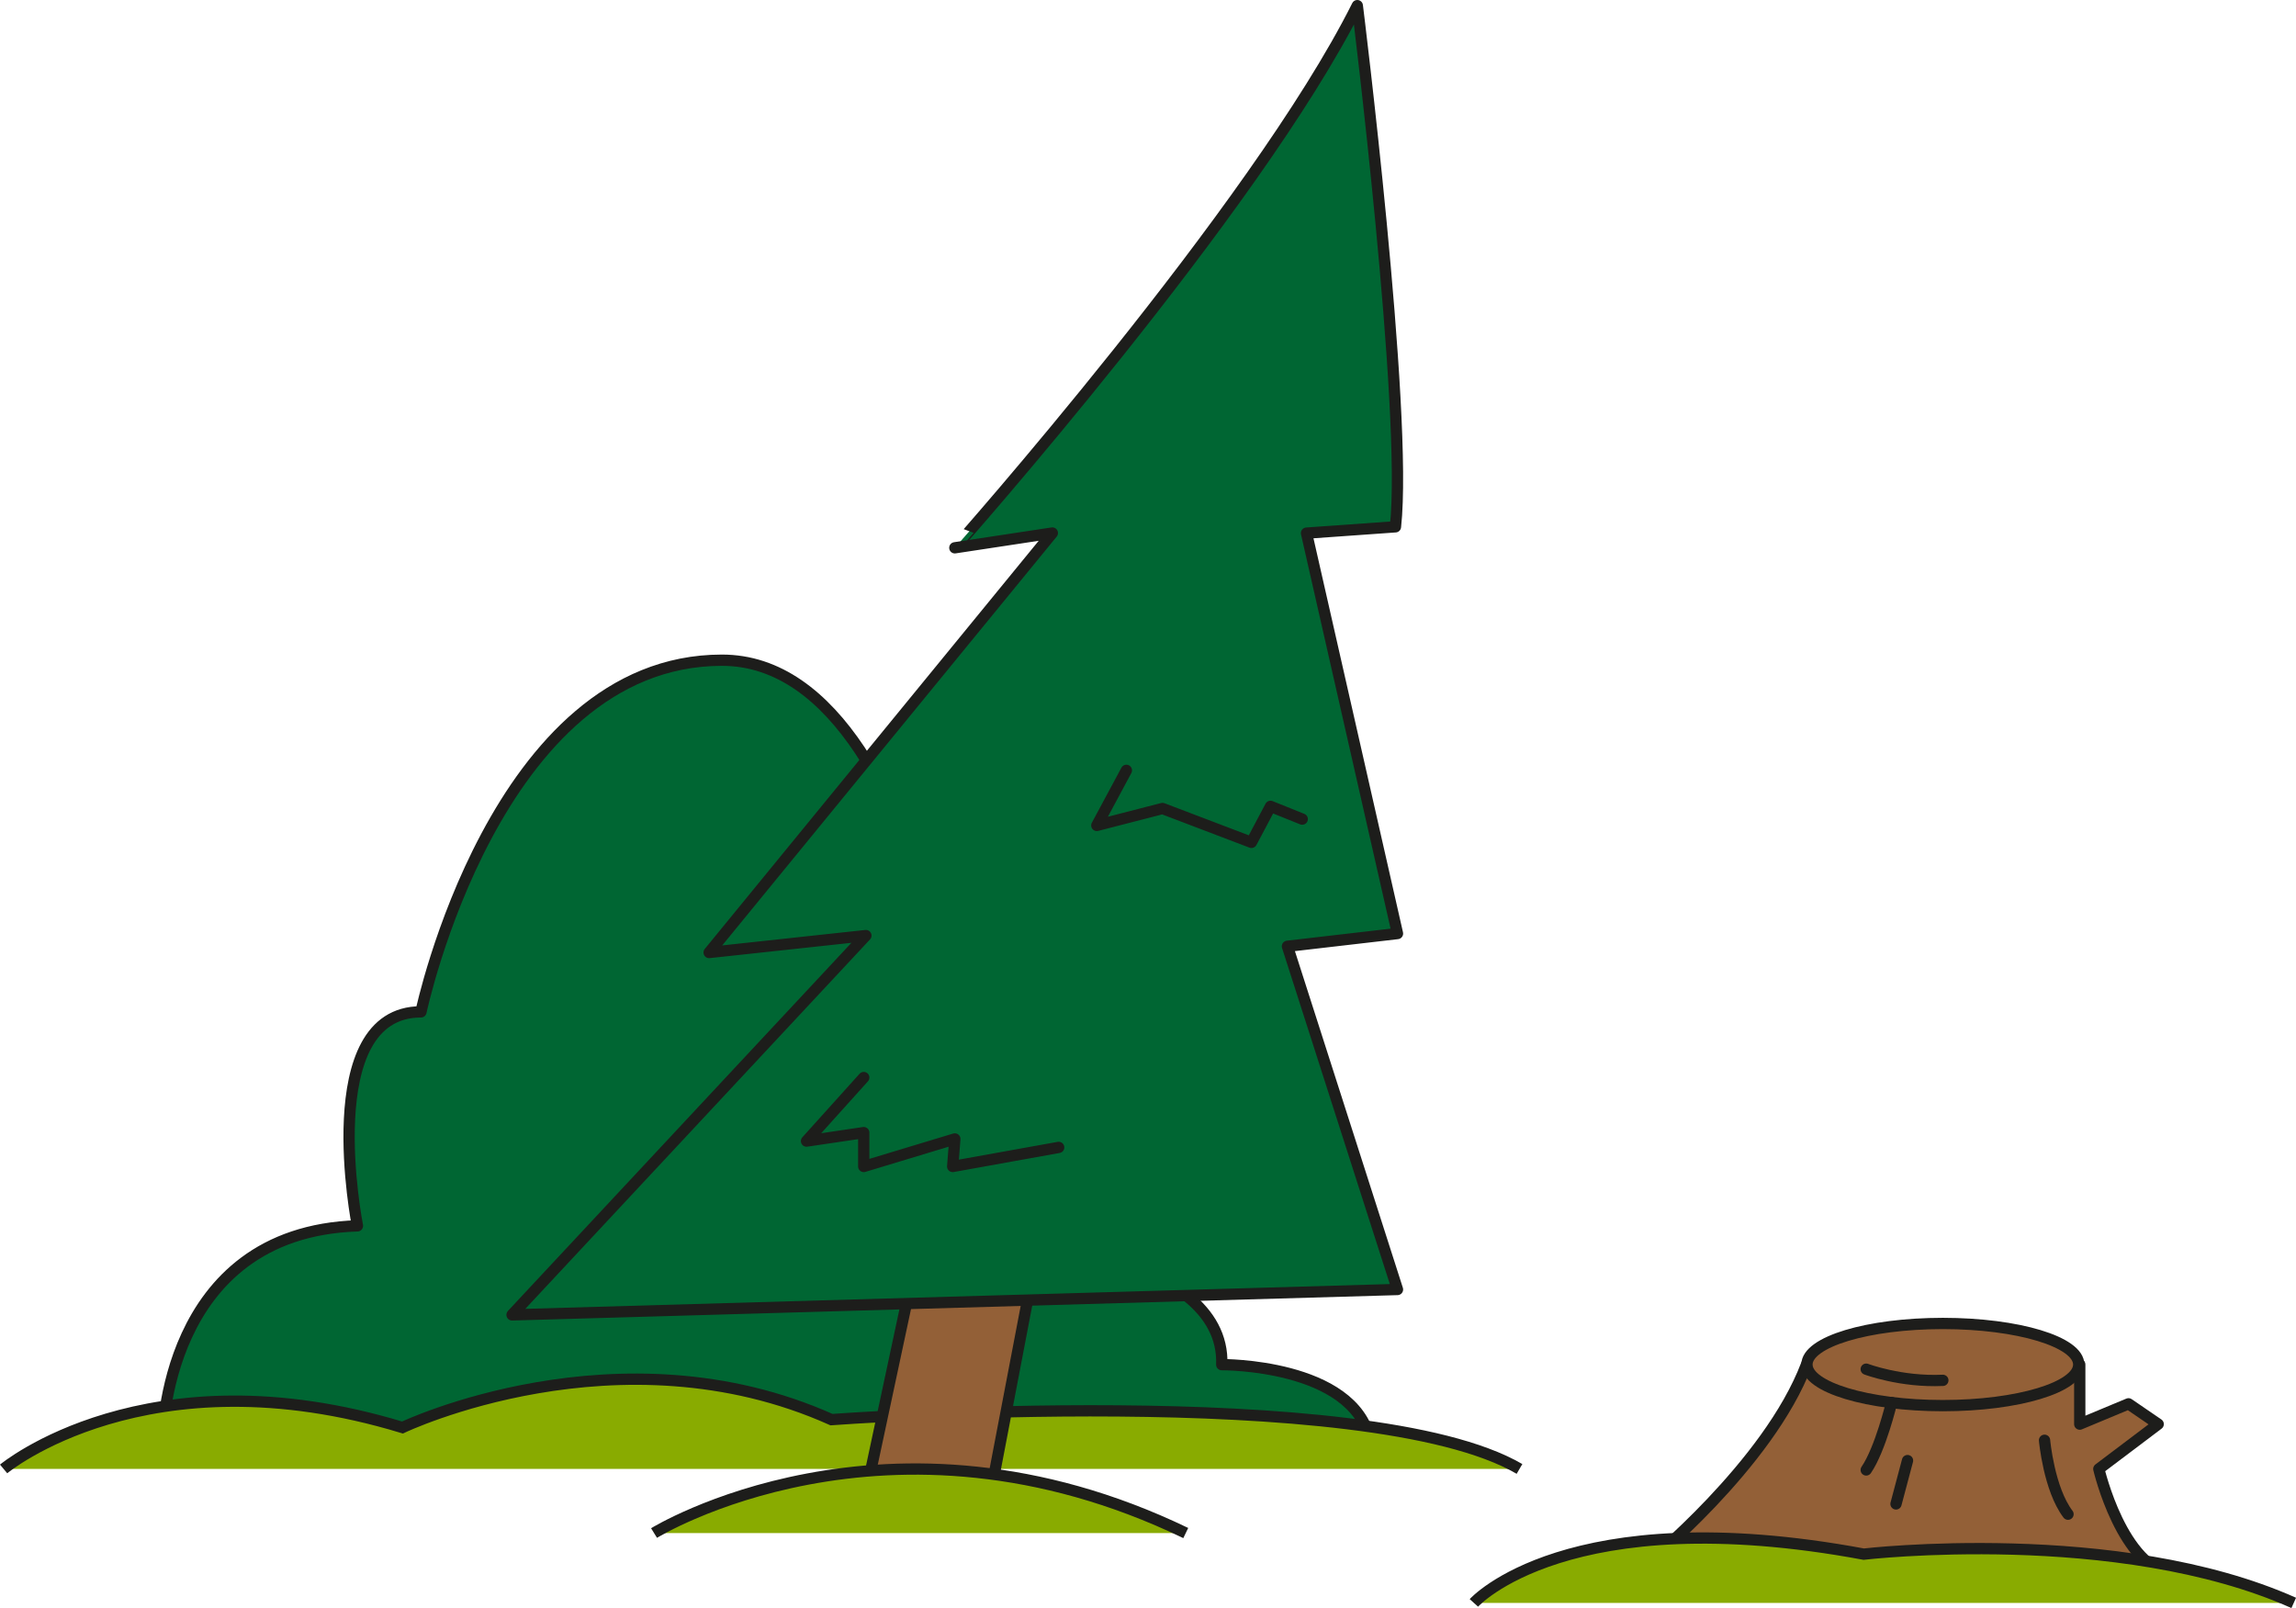
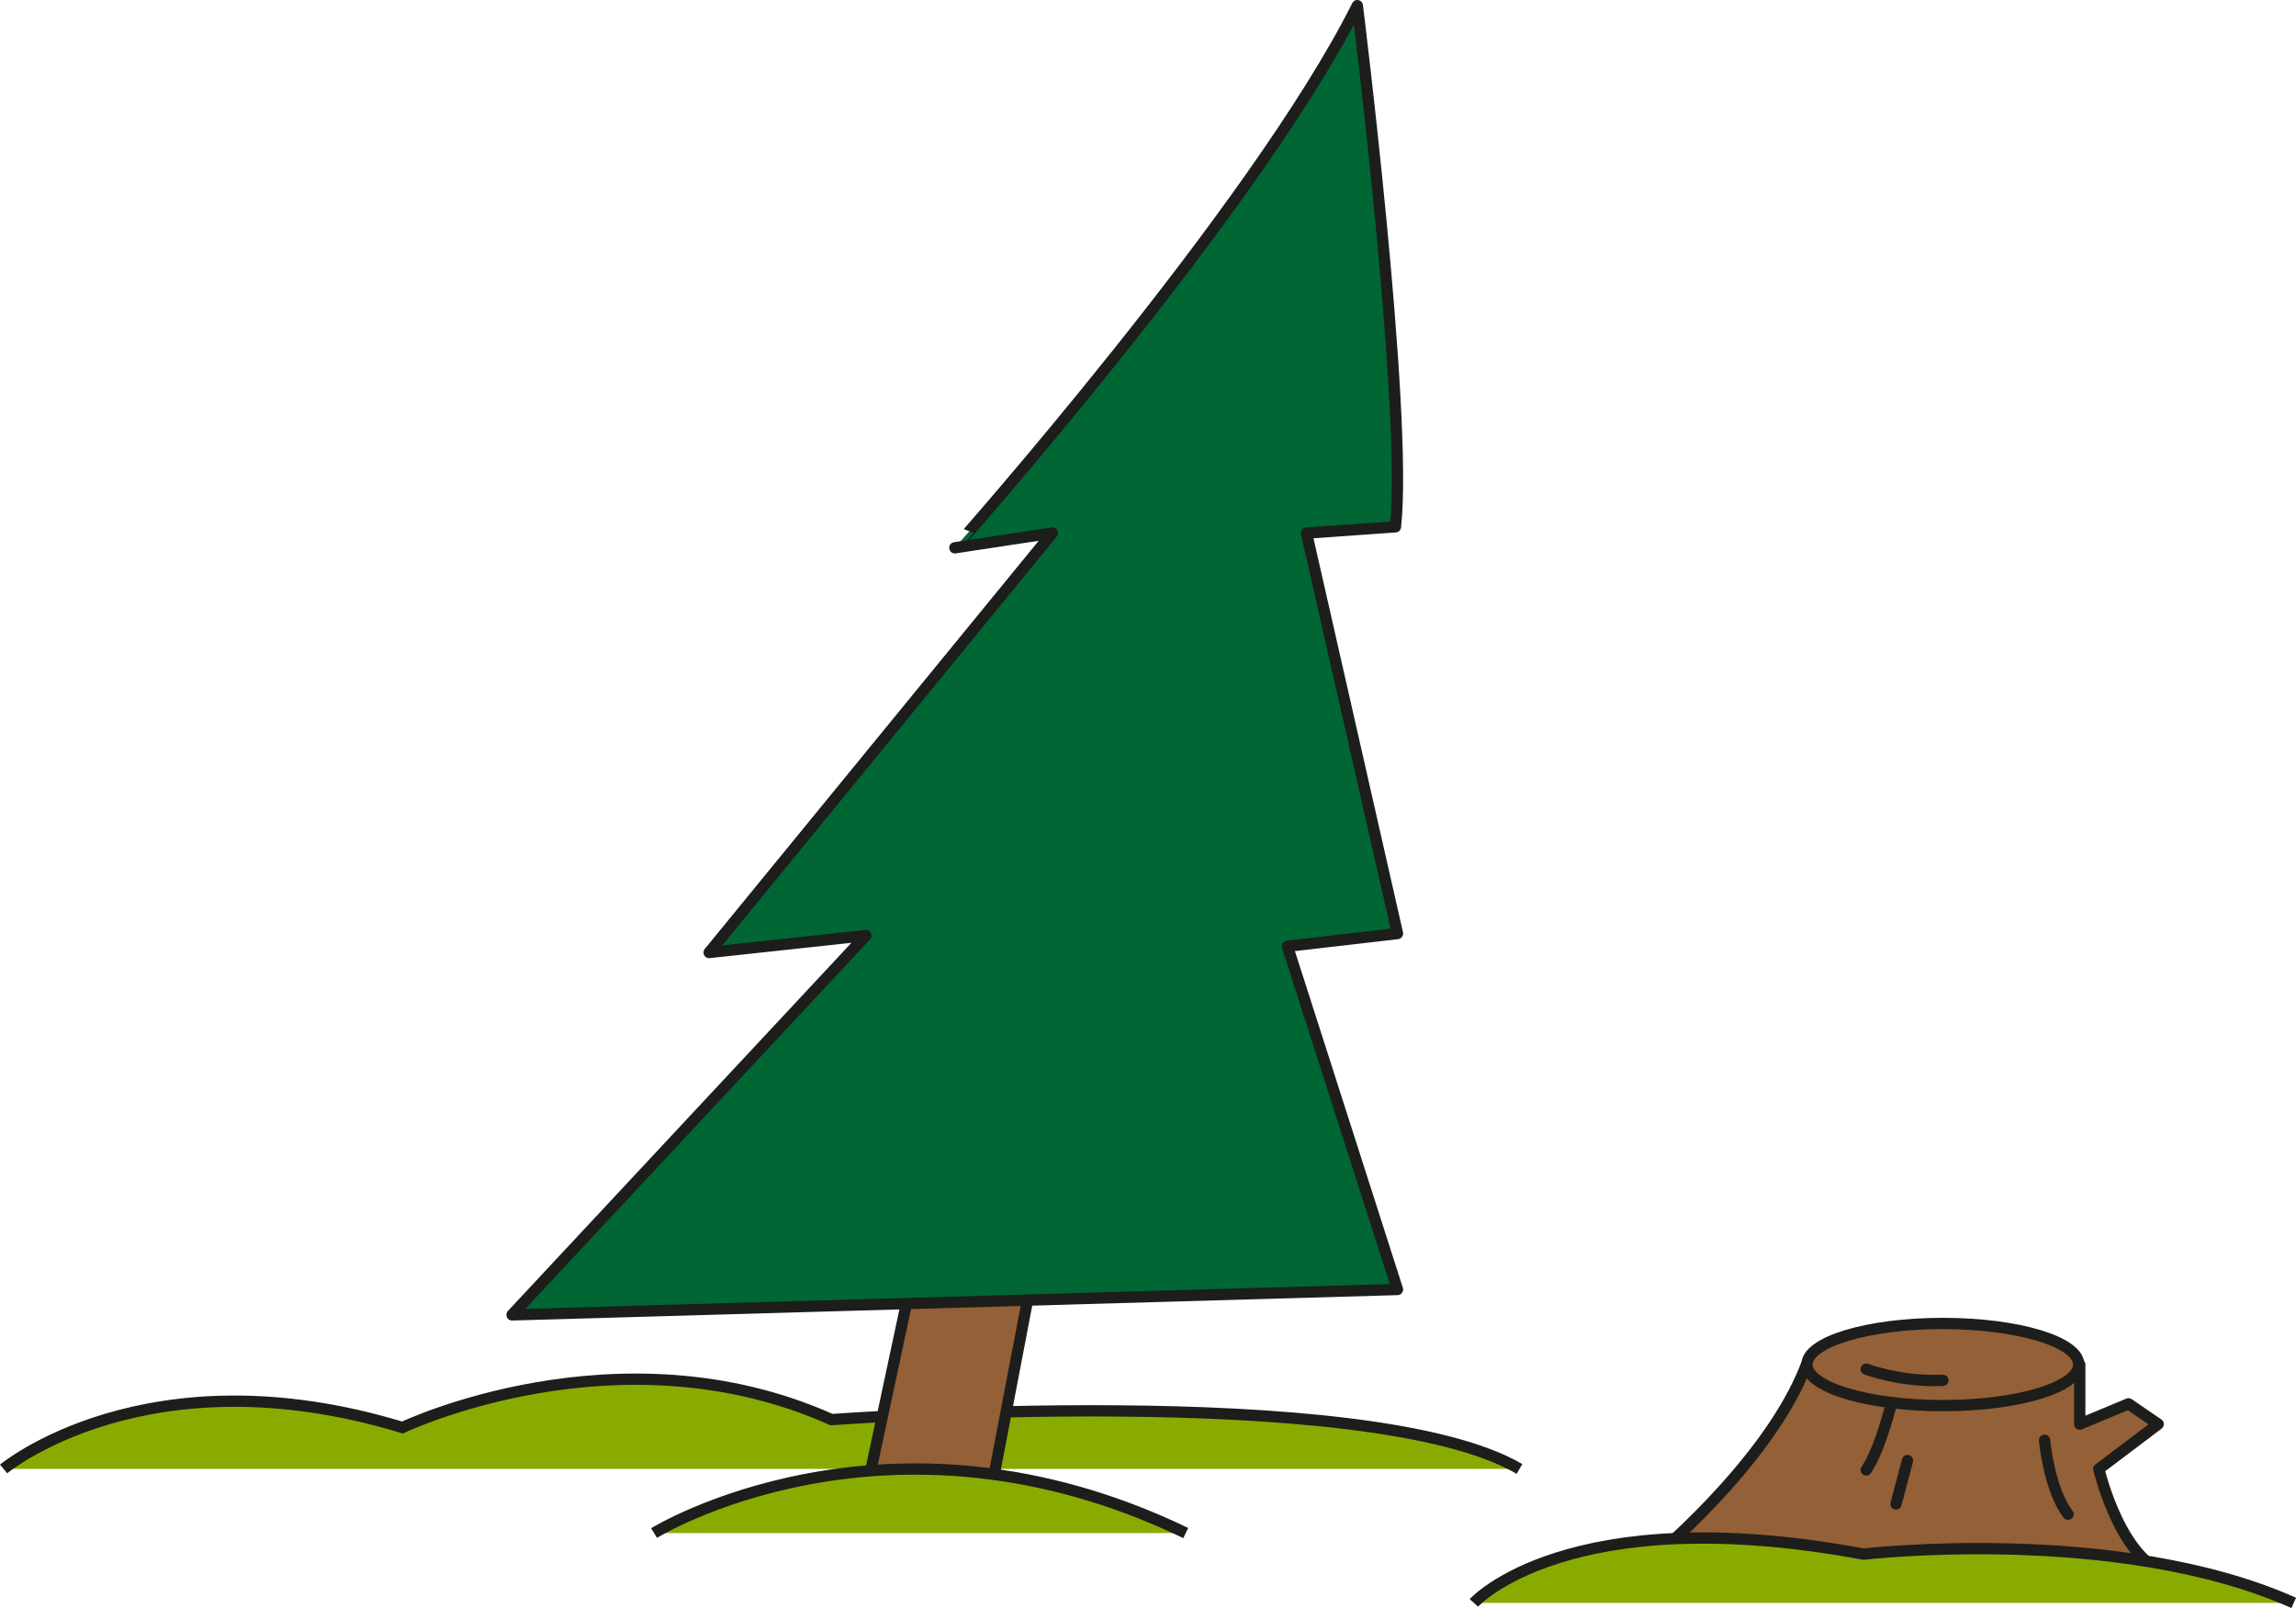
<svg xmlns="http://www.w3.org/2000/svg" id="Layer_21" viewBox="0 0 203.43 142.49">
  <defs>
    <style>.cls-1{fill:#936037;}.cls-1,.cls-2{stroke-linecap:round;stroke-linejoin:round;}.cls-1,.cls-2,.cls-3{stroke:#1d1d1b;}.cls-2{fill:#063;}.cls-3{fill:#89ab00;stroke-miterlimit:10;}</style>
  </defs>
-   <path class="cls-2" d="M14.4,127.58s0-18.4,17.27-18.96c0,0-3.75-18.96,5.63-18.96,0,0,6.57-31.14,26.65-31.16,20.08-.02,24.03,51.06,24.03,51.06,0,0,20.65,1.31,20.27,11.36,0,0,11.64-.09,13.14,6.66" />
  <path class="cls-3" d="M.32,130.16s12.67-10.56,35.34-3.67c0,0,19.15-9.15,38.01-.7,0,0,47.44-3.51,60.96,4.37" />
  <polygon class="cls-1" points="81.78 108.62 76.53 133.21 87.6 133.21 92.3 108.62 81.78 108.62" />
  <path class="cls-2" d="M45.37,116.5l31.35-33.6-13.89,1.5,30.41-37.17-8.64,1.31S111.25,18.52,120.26,.5c0,0,4.5,36.04,3.38,46.18l-7.88,.56,8.06,35.48-9.75,1.13,9.75,30.41-78.45,2.25Z" />
  <path class="cls-3" d="M57.95,135.84s20.65-12.76,47.11,0" />
-   <polyline class="cls-2" points="99.8 68.26 97.18 73.14 103 71.64 110.88 74.64 112.57 71.45 115.38 72.58" />
-   <polyline class="cls-2" points="76.53 95.48 71.46 101.11 76.53 100.36 76.53 103.36 84.6 100.92 84.41 103.36 93.8 101.67" />
  <path class="cls-1" d="M145.79,138.65s10.89-8.82,14.27-17.74h24.21v5.28l4.32-1.8,2.63,1.8-5.26,3.97s2.06,8.86,6.76,9.43" />
  <path class="cls-3" d="M130.59,142.03s8.26-9.2,34.54-4.32c0,0,22.52-2.63,38.1,4.32" />
  <ellipse class="cls-1" cx="172.14" cy="120.91" rx="12.04" ry="3.64" />
  <path class="cls-1" d="M167.6,124.28s-.99,4.13-2.25,5.97" />
  <line class="cls-1" x1="169.01" y1="129.42" x2="167.99" y2="133.26" />
  <path class="cls-1" d="M181.15,127.62s.39,4.33,2.08,6.55" />
  <path class="cls-1" d="M165.35,121.32s3.06,1.16,6.79,.99" />
</svg>